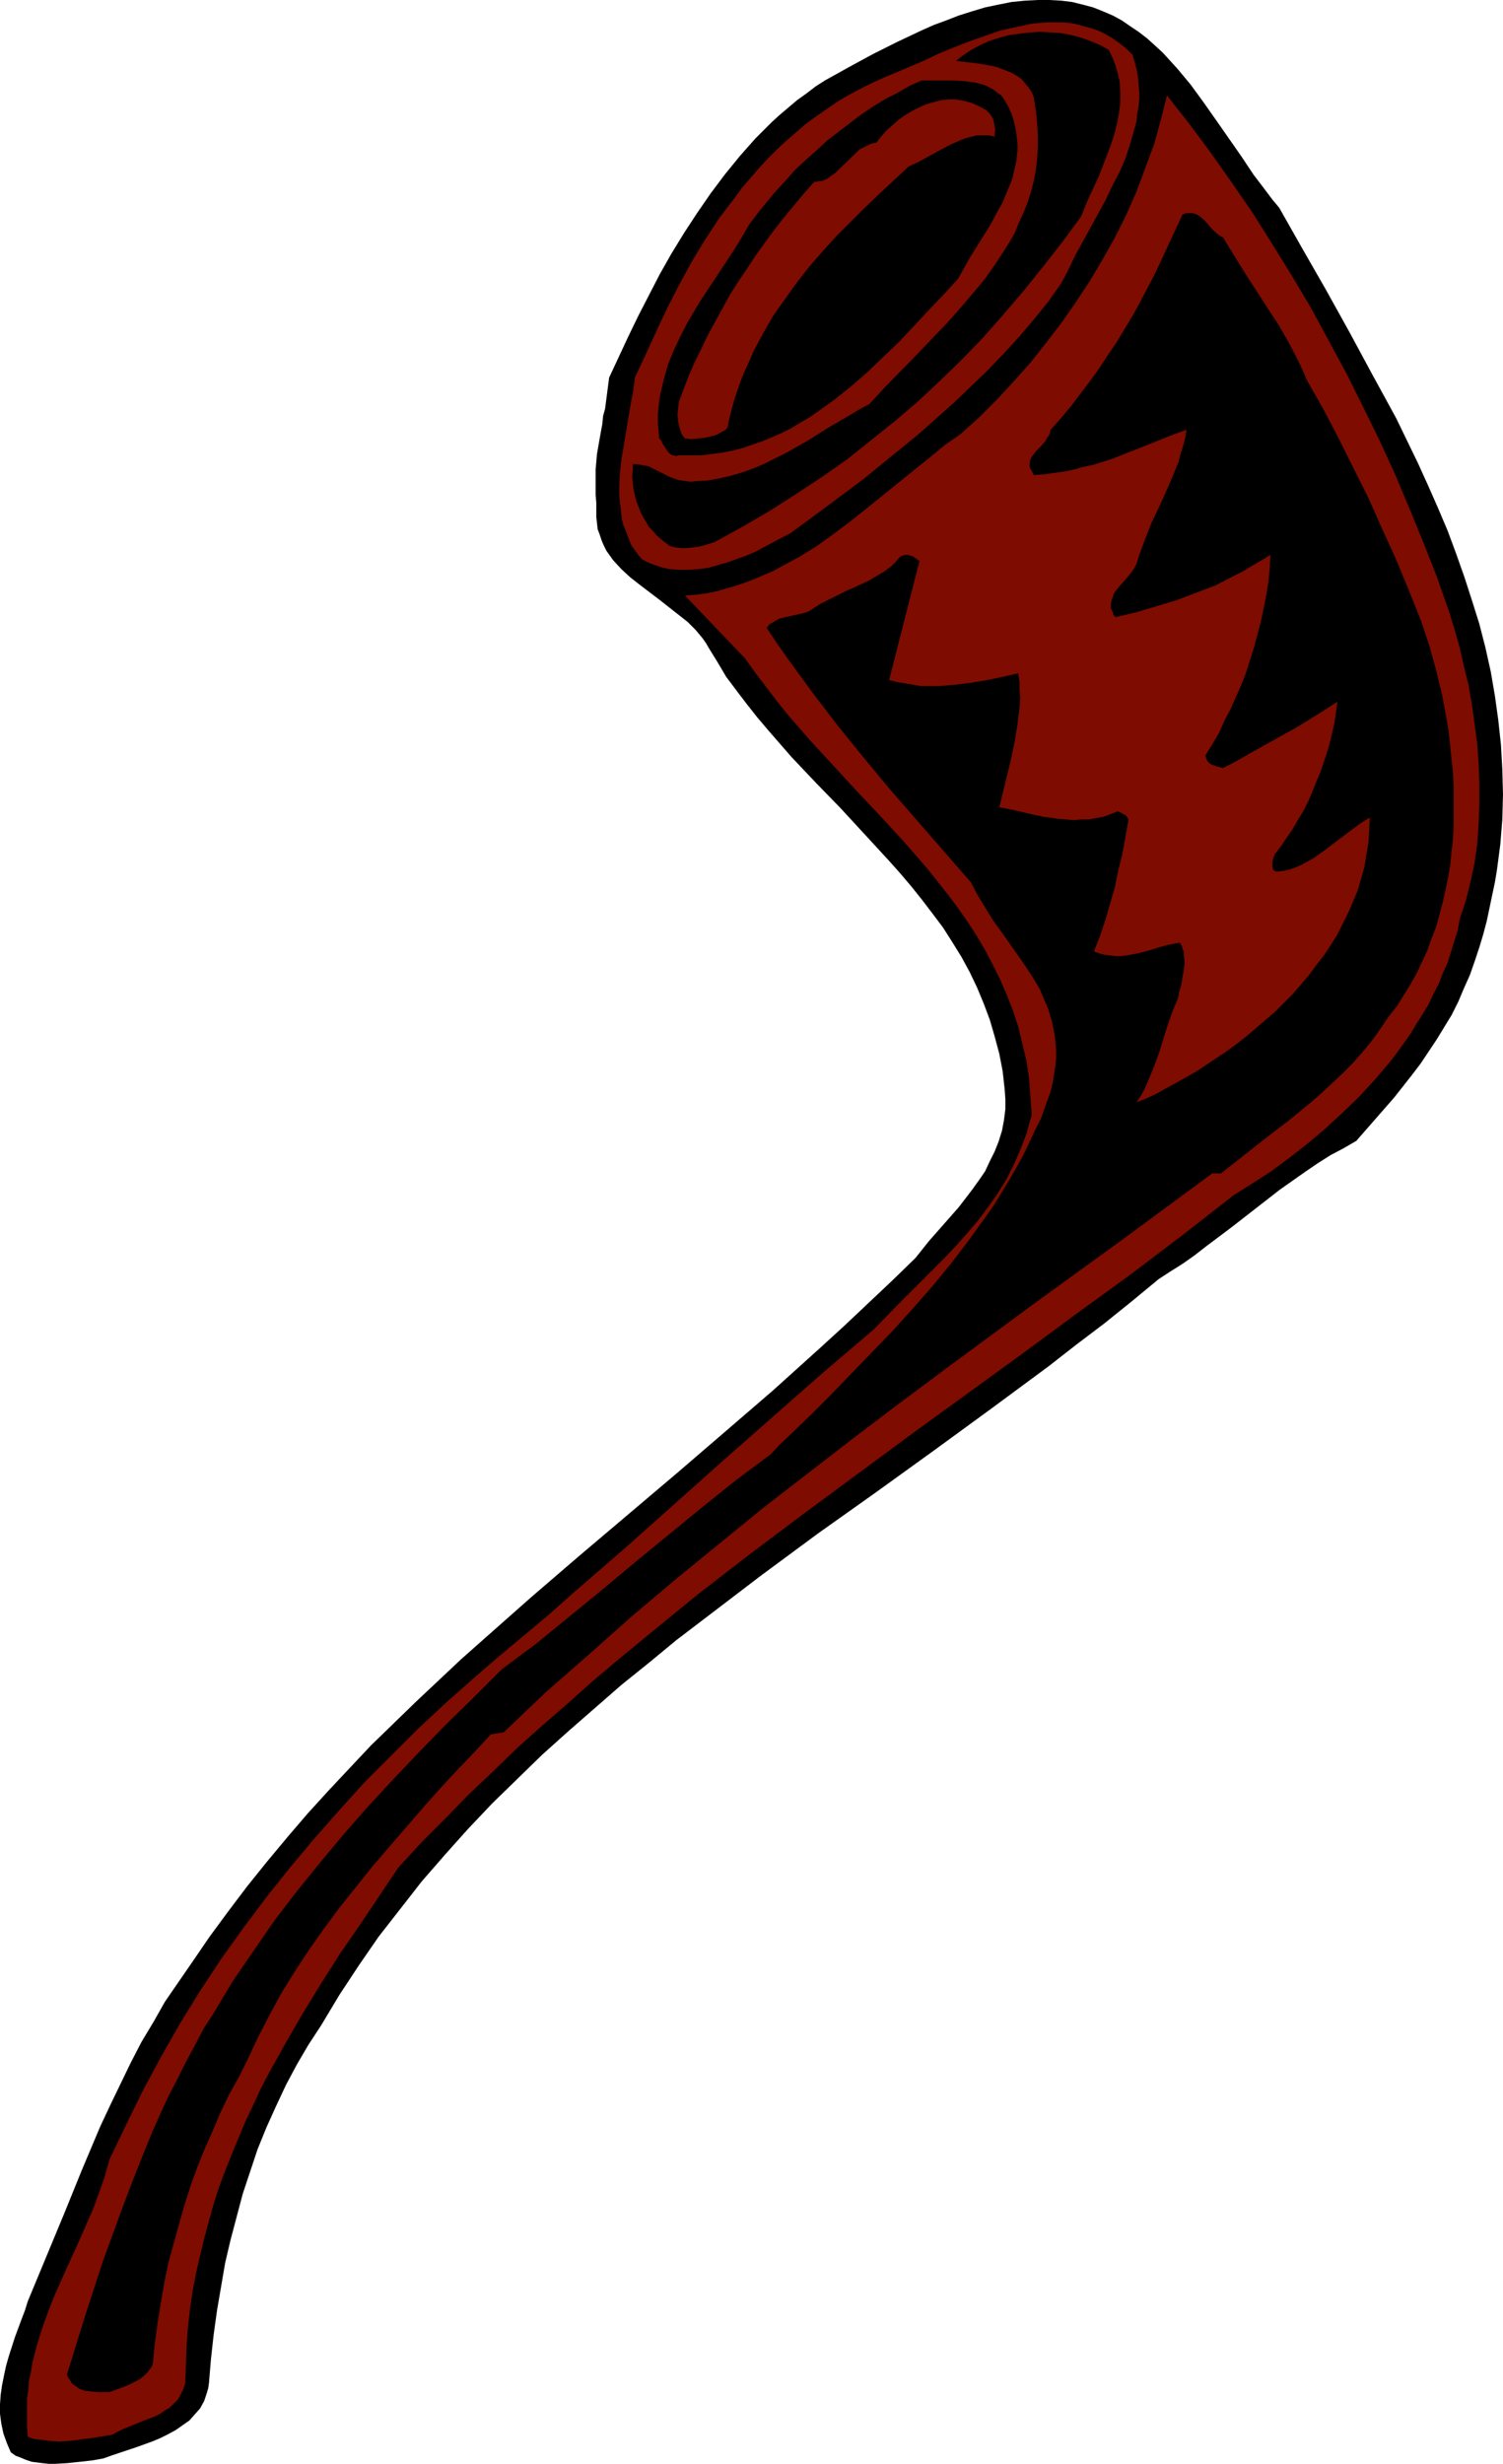
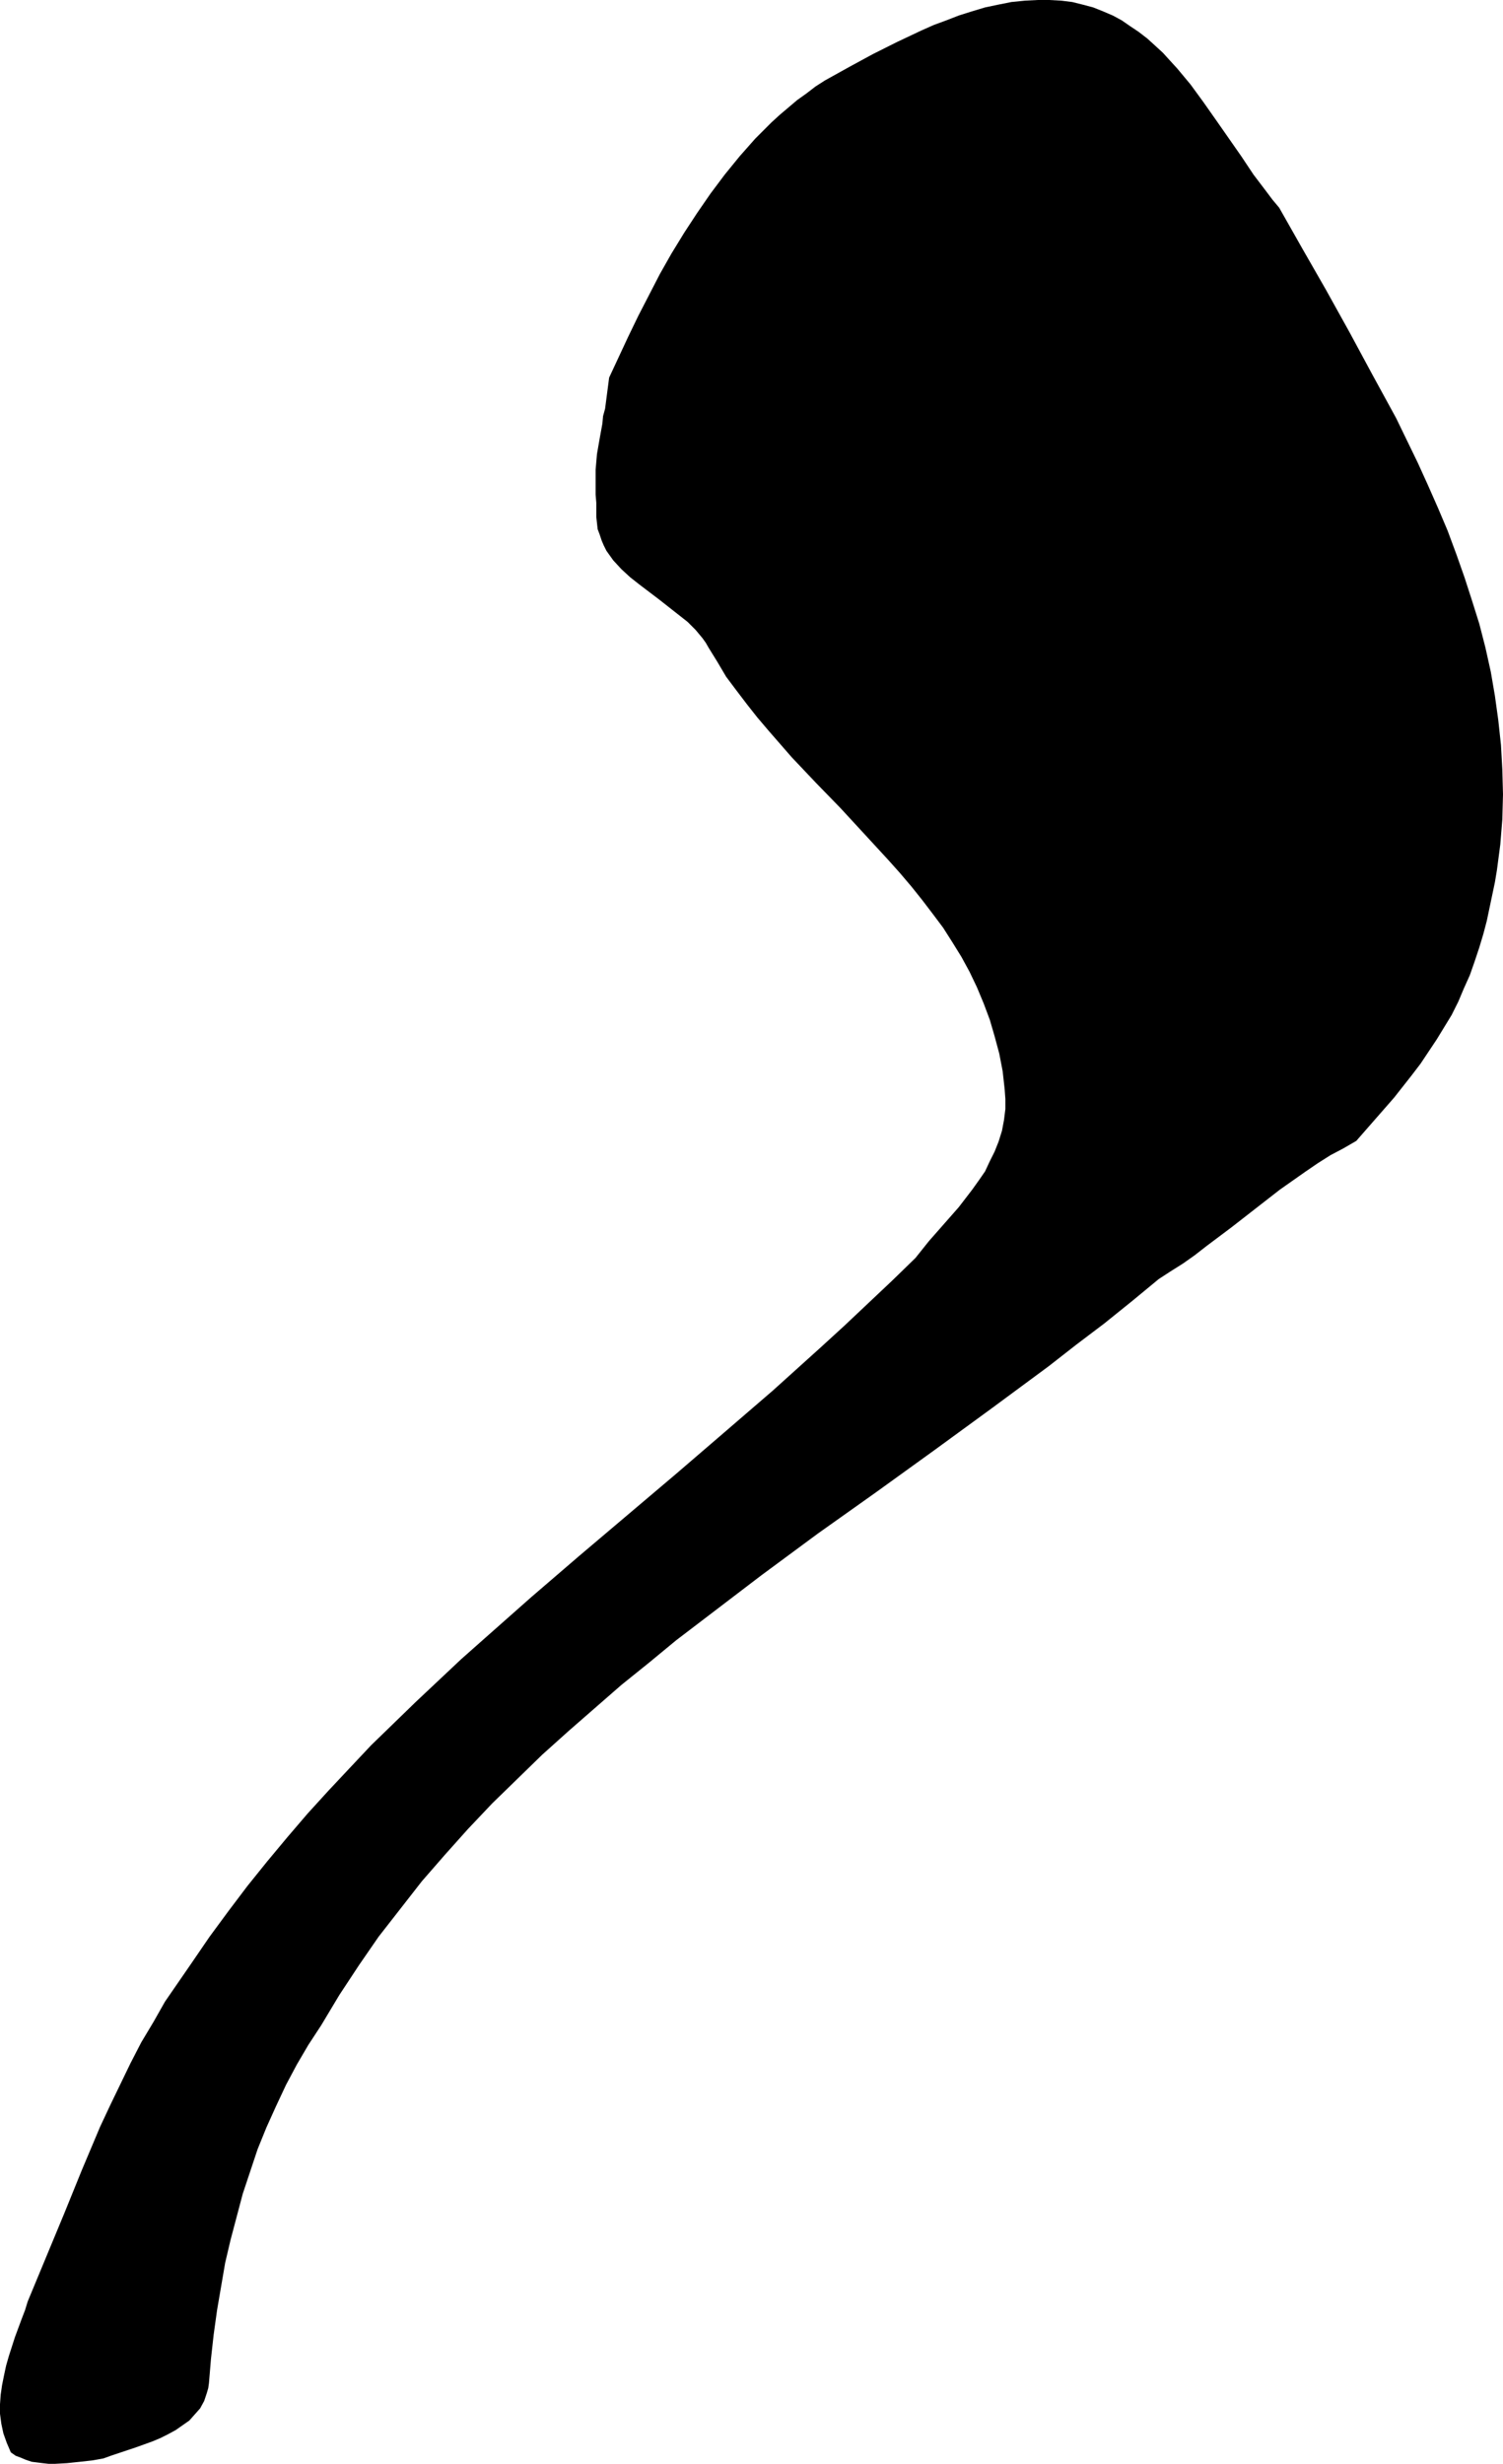
<svg xmlns="http://www.w3.org/2000/svg" xmlns:ns1="http://sodipodi.sourceforge.net/DTD/sodipodi-0.dtd" xmlns:ns2="http://www.inkscape.org/namespaces/inkscape" version="1.0" width="95.019mm" height="155.668mm" id="svg7" ns1:docname="Pipe 34.wmf">
  <ns1:namedview id="namedview7" pagecolor="#ffffff" bordercolor="#000000" borderopacity="0.25" ns2:showpageshadow="2" ns2:pageopacity="0.0" ns2:pagecheckerboard="0" ns2:deskcolor="#d1d1d1" ns2:document-units="mm" />
  <defs id="defs1">
    <pattern id="WMFhbasepattern" patternUnits="userSpaceOnUse" width="6" height="6" x="0" y="0" />
  </defs>
  <path style="fill:#000000;fill-opacity:1;fill-rule:evenodd;stroke:none" d="m 305.653,49.608 5.493,9.695 5.654,9.857 5.654,10.18 5.493,10.18 5.654,10.342 2.585,5.333 2.585,5.332 2.423,5.333 2.423,5.494 2.262,5.333 2.1,5.656 1.939,5.494 1.777,5.494 1.777,5.656 1.454,5.656 1.292,5.817 0.969,5.656 0.808,5.817 0.646,5.979 0.323,5.817 0.162,5.979 -0.162,5.979 -0.485,5.979 -0.808,6.14 -0.485,2.909 -0.646,3.07 -0.646,3.07 -0.646,3.07 -0.808,3.07 -0.969,3.232 -1.131,3.393 -1.131,3.232 -1.454,3.232 -1.292,3.07 -1.615,3.232 -1.777,2.909 -1.777,2.909 -1.939,2.909 -1.939,2.909 -2.1,2.747 -4.2,5.332 -4.523,5.171 -4.523,5.171 -3.069,1.778 -3.069,1.616 -3.069,1.939 -3.069,2.101 -5.977,4.201 -5.816,4.525 -5.816,4.525 -5.816,4.363 -2.908,2.262 -2.746,1.939 -3.069,1.939 -2.746,1.778 -6.462,5.333 -6.624,5.333 -6.624,5.009 -6.624,5.171 -13.57,10.019 -13.732,10.019 -13.893,10.019 -13.893,9.857 -13.57,10.019 -13.57,10.342 -6.785,5.171 -6.462,5.333 -6.624,5.332 -6.3,5.494 -6.3,5.494 -6.3,5.656 -5.977,5.817 -5.977,5.817 -5.816,6.14 -5.493,6.14 -5.493,6.302 -5.17,6.625 -5.17,6.625 -4.685,6.787 -4.685,7.11 -4.362,7.272 -3.069,4.686 -2.746,4.686 -2.585,4.848 -2.423,5.171 -2.262,5.009 -2.1,5.171 -1.777,5.333 -1.777,5.332 -1.454,5.494 -1.454,5.494 -1.292,5.494 -0.969,5.656 -0.969,5.656 -0.808,5.817 -0.646,5.817 -0.485,5.817 -0.162,1.131 -0.323,1.131 -0.323,0.97 -0.323,0.97 -0.969,1.778 -1.292,1.454 -1.292,1.454 -1.615,1.131 -1.615,1.131 -1.777,0.97 -1.939,0.97 -1.939,0.808 -4.039,1.454 -3.877,1.293 -1.939,0.646 -1.777,0.646 -2.746,0.485 -2.908,0.323 -3.069,0.323 -2.908,0.162 H 11.632 L 10.178,588.192 8.885,588.03 7.593,587.868 6.139,587.384 5.008,586.899 3.716,586.414 2.585,585.606 1.615,583.344 0.808,581.082 0.323,578.819 0,576.396 v -2.262 l 0.162,-2.262 0.323,-2.262 0.485,-2.424 0.485,-2.262 0.646,-2.262 1.454,-4.525 1.615,-4.363 0.808,-2.101 0.646,-2.101 4.362,-10.503 4.362,-10.503 4.2,-10.342 4.362,-10.342 2.423,-5.171 2.423,-5.009 2.423,-5.009 2.585,-5.009 2.908,-4.848 2.746,-4.848 3.231,-4.686 3.231,-4.686 4.2,-6.14 4.523,-6.14 4.523,-5.979 4.685,-5.817 4.846,-5.817 4.846,-5.656 5.008,-5.494 5.008,-5.333 5.17,-5.494 5.331,-5.171 5.331,-5.171 10.824,-10.18 5.654,-5.009 11.147,-9.857 11.47,-9.857 23.102,-19.553 11.47,-9.857 11.632,-10.019 11.47,-10.342 5.654,-5.171 5.654,-5.333 5.654,-5.332 5.654,-5.494 3.231,-4.04 3.554,-4.04 3.554,-4.04 1.615,-2.101 1.615,-2.101 1.615,-2.262 1.454,-2.101 1.131,-2.424 1.131,-2.262 0.969,-2.424 0.808,-2.585 0.485,-2.585 0.323,-2.585 v -2.424 l -0.162,-2.262 -0.485,-4.363 -0.808,-4.201 -1.131,-4.201 -1.131,-3.878 -1.454,-3.878 -1.615,-3.878 -1.777,-3.717 -1.939,-3.555 -2.1,-3.393 -2.262,-3.555 -2.423,-3.232 -2.585,-3.393 -2.585,-3.232 -2.746,-3.232 -2.746,-3.07 -5.654,-6.14 -5.816,-6.302 -5.816,-5.979 -5.816,-6.14 -5.493,-6.302 -2.746,-3.232 -2.423,-3.07 -2.585,-3.393 -2.423,-3.232 -2.1,-3.555 -2.1,-3.393 -0.646,-1.131 -0.808,-1.131 -0.808,-0.97 -0.808,-0.97 -1.939,-1.939 -2.262,-1.778 -2.262,-1.778 -2.262,-1.778 -4.685,-3.555 -2.262,-1.778 -2.1,-1.939 -1.939,-2.101 -0.808,-1.131 -0.808,-1.131 -0.646,-1.293 -0.485,-1.131 -0.485,-1.454 -0.485,-1.293 -0.162,-1.454 -0.162,-1.454 v -1.616 -1.778 l -0.162,-1.939 v -1.939 -2.101 -1.939 l 0.323,-3.717 0.646,-3.717 0.646,-3.555 0.162,-1.778 0.485,-1.778 0.485,-3.717 0.485,-3.717 2.262,-4.848 2.262,-4.848 2.423,-5.009 2.585,-5.009 2.585,-5.009 2.746,-4.848 3.069,-5.009 3.069,-4.686 3.231,-4.686 3.393,-4.525 3.554,-4.363 3.716,-4.201 1.939,-1.939 1.939,-1.939 1.939,-1.778 2.1,-1.778 2.1,-1.778 2.262,-1.616 2.1,-1.616 2.262,-1.454 5.816,-3.232 5.654,-3.07 5.816,-2.909 5.816,-2.747 2.908,-1.293 3.069,-1.131 2.908,-1.131 3.069,-0.97 3.231,-0.97 3.069,-0.646 3.231,-0.646 3.231,-0.323 L 247.979,0 h 2.746 l 2.908,0.162 2.585,0.323 2.585,0.646 2.423,0.646 2.423,0.97 2.262,0.97 2.1,1.131 2.1,1.454 1.939,1.293 2.1,1.616 1.777,1.616 1.939,1.778 1.615,1.778 1.777,1.939 3.231,3.878 3.069,4.201 3.069,4.363 5.977,8.564 2.908,4.363 3.069,4.04 1.454,1.939 z" id="path1" />
-   <path style="fill:#7f0c00;fill-opacity:1;fill-rule:evenodd;stroke:none" d="m 270.596,13.089 0.485,1.616 0.485,1.778 0.323,1.778 0.162,1.939 0.162,1.778 v 1.616 l -0.162,1.778 -0.323,1.778 -0.162,1.778 -0.485,1.778 -0.969,3.393 -1.131,3.555 -1.454,3.393 -1.777,3.393 -1.615,3.393 -3.716,6.787 -3.554,6.464 -1.615,3.393 -1.615,3.07 -3.069,4.363 -3.393,4.201 -3.554,4.201 -3.716,4.04 -3.877,4.04 -4.039,3.878 -4.039,3.878 -4.362,3.878 -4.2,3.717 -4.362,3.555 -4.362,3.555 -4.362,3.555 -4.523,3.393 -4.362,3.232 -4.362,3.232 -4.2,3.07 -4.039,2.101 -4.2,2.262 -2.262,0.97 -2.262,0.808 -2.262,0.808 -2.262,0.646 -2.262,0.646 -2.423,0.323 -2.262,0.162 h -2.262 l -2.423,-0.162 -2.1,-0.485 -2.262,-0.808 -1.131,-0.485 -1.131,-0.646 -0.808,-0.97 -0.808,-1.131 -0.808,-1.131 -0.485,-1.131 -0.485,-1.293 -0.485,-1.293 -0.485,-1.131 -0.323,-1.293 -0.323,-2.747 -0.323,-2.747 v -2.909 l 0.162,-2.909 0.323,-2.909 0.485,-2.909 0.969,-5.817 0.485,-2.909 0.485,-2.747 0.485,-2.585 0.323,-2.747 2.585,-5.494 2.585,-5.656 2.585,-5.494 2.908,-5.656 2.908,-5.333 3.231,-5.333 3.393,-5.171 3.716,-4.848 1.777,-2.424 1.939,-2.262 2.1,-2.424 2.1,-2.262 2.1,-2.101 2.262,-2.101 2.262,-1.939 2.423,-2.101 2.423,-1.778 2.585,-1.778 2.585,-1.778 2.746,-1.616 2.746,-1.454 2.908,-1.454 2.908,-1.293 3.069,-1.293 3.069,-1.293 3.393,-1.454 3.393,-1.616 3.554,-1.454 3.716,-1.454 3.716,-1.293 3.716,-1.293 3.716,-0.808 3.716,-0.808 1.777,-0.162 1.939,-0.162 h 1.777 1.777 l 1.939,0.162 1.615,0.323 1.777,0.485 1.777,0.485 1.777,0.646 1.615,0.808 1.615,0.97 1.615,1.131 1.615,1.293 z" id="path2" />
-   <path style="fill:#000000;fill-opacity:1;fill-rule:evenodd;stroke:none" d="m 264.942,11.958 0.646,1.293 0.485,1.131 0.485,1.293 0.323,1.131 0.646,2.585 0.162,2.585 v 2.424 l -0.323,2.585 -0.485,2.585 -0.646,2.585 -0.808,2.424 -0.969,2.585 -1.939,5.009 -2.262,4.848 -0.969,2.262 -0.969,2.424 -4.523,6.14 -4.685,5.979 -4.685,5.817 -4.846,5.656 -4.846,5.494 -5.008,5.171 -5.17,5.009 -5.17,4.848 -5.493,4.686 -5.654,4.525 -5.654,4.525 -5.977,4.201 -6.139,4.04 -6.3,4.04 -6.624,3.878 -6.785,3.717 -2.585,0.808 -1.292,0.323 -1.454,0.162 -1.292,0.162 h -1.292 l -1.454,-0.162 -1.292,-0.323 -1.131,-0.808 -0.969,-0.808 -1.131,-0.97 -0.808,-0.97 -0.969,-0.97 -0.646,-1.131 -0.808,-1.293 -0.646,-1.293 -0.485,-1.293 -0.485,-1.293 -0.323,-1.293 -0.323,-1.454 -0.162,-1.454 -0.162,-1.616 0.162,-1.454 v -1.454 h 0.969 l 0.969,0.162 0.808,0.162 0.969,0.162 1.615,0.808 3.554,1.778 1.777,0.646 0.969,0.162 1.131,0.162 1.131,0.162 1.131,-0.162 2.908,-0.162 2.746,-0.485 2.746,-0.646 2.746,-0.808 2.746,-0.97 2.585,-1.131 2.585,-1.293 2.585,-1.293 5.17,-2.909 4.846,-3.07 5.008,-2.909 2.423,-1.454 2.423,-1.293 3.554,-3.878 7.593,-7.756 3.716,-3.878 3.877,-4.04 3.554,-4.04 3.554,-4.201 1.615,-1.939 1.615,-2.262 1.454,-2.101 1.454,-2.262 1.454,-2.262 1.292,-2.262 0.969,-2.424 1.131,-2.424 0.969,-2.424 0.808,-2.585 0.646,-2.585 0.485,-2.585 0.323,-2.747 0.162,-2.747 v -2.747 l -0.162,-2.909 -0.323,-3.07 -0.485,-3.07 -0.485,-1.293 -0.808,-1.131 -0.808,-0.97 -0.808,-0.97 -1.131,-0.808 -1.131,-0.646 -1.131,-0.485 -1.292,-0.485 -1.292,-0.485 -1.454,-0.323 -2.746,-0.485 -2.746,-0.323 -2.746,-0.323 1.615,-1.293 1.939,-1.293 2.1,-1.131 2.1,-0.97 2.423,-0.808 2.423,-0.646 2.423,-0.323 2.585,-0.323 2.423,-0.162 2.585,0.162 2.585,0.162 2.423,0.485 2.423,0.646 2.262,0.808 2.262,0.97 z" id="path3" />
-   <path style="fill:#000000;fill-opacity:1;fill-rule:evenodd;stroke:none" d="m 239.256,22.784 0.969,1.454 0.808,1.454 0.646,1.454 0.485,1.454 0.323,1.454 0.323,1.454 0.162,1.454 0.162,1.454 v 1.454 l -0.162,1.293 -0.162,1.454 -0.323,1.454 -0.646,2.747 -1.131,2.747 -1.131,2.747 -1.454,2.585 -1.454,2.747 -1.615,2.585 -3.231,5.171 -1.454,2.585 -1.454,2.585 -3.393,3.717 -3.554,3.717 -7.108,7.595 -3.716,3.555 -3.716,3.555 -3.877,3.393 -4.039,3.232 -4.039,2.909 -2.1,1.454 -2.262,1.293 -2.1,1.293 -2.262,1.131 -2.262,0.97 -2.262,0.97 -2.423,0.808 -2.262,0.808 -2.585,0.646 -2.423,0.485 -2.585,0.323 -2.585,0.323 h -2.585 -2.746 l -0.485,0.162 -0.485,-0.162 h -0.323 l -0.323,-0.162 -0.646,-0.485 -0.485,-0.646 -0.485,-0.808 -0.485,-0.646 -0.323,-0.808 -0.485,-0.485 -0.162,-1.939 -0.162,-1.778 v -1.939 l 0.323,-3.393 0.323,-1.778 0.808,-3.393 0.969,-3.393 1.292,-3.232 1.454,-3.07 1.615,-3.232 1.777,-3.07 1.777,-2.909 7.916,-11.958 1.777,-2.909 1.777,-3.07 1.939,-2.585 2.1,-2.585 2.262,-2.747 2.262,-2.424 2.262,-2.585 2.585,-2.424 2.585,-2.262 2.585,-2.424 2.746,-2.101 2.746,-2.101 2.746,-2.101 2.908,-1.939 2.908,-1.778 2.908,-1.454 2.746,-1.616 2.908,-1.293 h 7.916 l 2.423,0.162 2.423,0.323 1.292,0.323 1.131,0.323 0.969,0.485 1.131,0.646 0.808,0.646 z" id="path4" />
-   <path style="fill:#7f0c00;fill-opacity:1;fill-rule:evenodd;stroke:none" d="m 346.202,145.917 1.292,4.201 1.292,4.525 0.969,4.363 1.131,4.525 0.808,4.686 0.646,4.686 0.646,4.848 0.323,4.686 0.162,4.686 v 4.848 l -0.162,4.686 -0.323,4.686 -0.646,4.686 -0.969,4.525 -1.131,4.525 -1.454,4.363 -0.485,2.747 -0.808,2.585 -0.808,2.585 -0.808,2.585 -1.131,2.424 -0.969,2.585 -1.292,2.424 -1.131,2.424 -1.454,2.424 -1.454,2.262 -1.454,2.424 -3.231,4.525 -1.615,2.101 -3.716,4.363 -3.716,4.04 -4.039,3.878 -4.039,3.717 -4.2,3.555 -4.362,3.393 -4.362,3.232 -4.523,2.909 -4.362,2.747 -12.439,9.695 -12.601,9.534 -12.924,9.372 -12.924,9.534 -12.924,9.372 -12.924,9.372 -12.924,9.534 -12.924,9.534 -12.924,9.695 -12.762,9.857 -12.439,10.18 -6.3,5.171 -6.139,5.171 -5.977,5.332 -6.139,5.333 -5.977,5.333 -5.816,5.656 -5.816,5.494 -5.654,5.817 -5.654,5.656 -5.493,5.979 -9.208,13.735 -4.685,6.787 -4.523,7.11 -4.362,7.11 -4.2,7.272 -4.039,7.272 -1.939,3.717 -1.777,3.878 -1.777,3.717 -1.615,3.878 -1.615,3.878 -1.615,4.04 -1.454,3.878 -1.292,4.04 -1.131,4.04 -1.131,4.201 -0.969,4.04 -0.969,4.201 -0.808,4.201 -0.646,4.363 -0.485,4.363 -0.323,4.363 -0.162,4.525 -0.162,4.525 -0.485,1.454 -0.646,1.293 -0.646,1.131 -0.969,0.97 -0.969,0.97 -1.131,0.646 -1.131,0.808 -1.292,0.646 -2.585,0.97 -2.746,1.131 -2.423,0.97 -1.292,0.646 -1.131,0.646 -5.008,0.808 -2.585,0.323 -2.423,0.323 -2.585,0.162 -2.585,-0.162 -2.423,-0.323 -1.292,-0.162 -1.292,-0.485 -0.162,-2.262 v -2.262 -2.424 -2.262 l 0.323,-2.101 0.162,-2.262 0.485,-2.101 0.323,-2.101 1.131,-4.363 1.292,-4.04 1.454,-4.04 1.615,-4.04 3.554,-7.918 1.777,-3.878 1.777,-4.04 1.777,-4.04 1.454,-3.878 1.454,-4.201 1.131,-4.04 4.039,-8.403 4.039,-8.241 4.362,-8.08 4.523,-7.918 4.685,-7.595 5.008,-7.595 5.331,-7.433 5.331,-7.11 5.654,-7.11 5.816,-6.948 5.977,-6.787 6.139,-6.787 6.462,-6.464 6.462,-6.464 6.785,-6.302 6.947,-6.14 5.816,-5.009 5.816,-4.848 5.977,-5.009 5.816,-5.171 11.955,-10.342 11.793,-10.503 11.955,-10.665 12.116,-10.665 11.955,-10.503 11.955,-10.18 5.493,-5.656 5.654,-5.656 5.654,-5.656 2.746,-2.909 2.746,-3.07 2.585,-3.07 2.423,-3.232 2.262,-3.232 2.1,-3.393 1.777,-3.555 1.615,-3.717 1.454,-3.878 0.485,-1.939 0.646,-2.101 -0.323,-4.525 -0.323,-4.363 -0.646,-4.201 -0.969,-4.04 -0.969,-4.04 -1.292,-3.878 -1.454,-3.717 -1.615,-3.717 -1.777,-3.555 -1.777,-3.393 -2.1,-3.555 -2.1,-3.232 -2.262,-3.232 -2.423,-3.232 -2.423,-3.07 -2.585,-3.232 -5.331,-6.14 -5.493,-5.979 -5.654,-5.979 -5.654,-6.14 -5.654,-6.14 -5.493,-6.302 -2.585,-3.232 -2.585,-3.393 -2.585,-3.393 -2.423,-3.393 -14.378,-15.028 2.423,-0.162 2.585,-0.323 2.423,-0.485 2.262,-0.646 2.262,-0.646 2.423,-0.808 2.1,-0.808 2.262,-0.97 2.262,-0.97 2.1,-1.131 4.2,-2.262 4.2,-2.585 4.039,-2.909 3.877,-2.909 3.877,-3.07 7.593,-6.14 7.431,-5.979 3.716,-3.07 3.716,-2.585 4.523,-4.04 4.2,-4.201 4.039,-4.363 4.039,-4.525 3.716,-4.686 3.716,-4.848 3.393,-4.848 3.393,-5.171 3.069,-5.171 2.908,-5.171 2.746,-5.494 2.423,-5.494 2.1,-5.656 2.1,-5.656 1.615,-5.817 1.454,-5.817 5.331,6.787 5.17,6.948 5.008,7.11 5.008,7.272 4.685,7.433 4.685,7.595 4.523,7.595 4.2,7.756 4.2,7.756 4.039,8.08 3.877,7.918 3.716,8.08 3.393,8.08 3.393,8.241 3.231,8.241 z" id="path5" />
-   <path style="fill:#7f0c00;fill-opacity:1;fill-rule:evenodd;stroke:none" d="m 235.701,26.339 0.646,0.646 0.485,0.646 0.485,0.808 0.162,0.808 0.323,1.616 -0.162,1.778 -1.454,-0.323 h -1.292 -1.454 l -1.292,0.323 -1.292,0.323 -1.292,0.485 -2.585,1.131 -2.423,1.293 -5.008,2.747 -2.423,1.131 -6.947,6.464 -3.554,3.393 -3.393,3.393 -3.393,3.393 -3.231,3.555 -3.231,3.717 -2.908,3.717 -2.908,4.04 -2.746,3.878 -2.423,4.201 -2.262,4.201 -0.969,2.262 -0.969,2.101 -0.969,2.262 -0.808,2.262 -0.808,2.424 -0.646,2.262 -0.646,2.424 -0.485,2.424 -0.646,0.646 -0.969,0.485 -1.131,0.646 -1.292,0.323 -1.454,0.323 -1.615,0.162 -1.615,0.162 -1.454,-0.162 -0.485,-0.646 -0.323,-0.485 -0.485,-1.454 -0.323,-1.454 -0.162,-1.616 0.162,-1.454 0.162,-1.616 0.485,-1.293 0.485,-1.293 1.292,-3.393 1.454,-3.393 1.615,-3.232 1.615,-3.393 1.777,-3.232 1.777,-3.232 1.777,-3.232 1.939,-3.07 2.1,-3.07 2.1,-3.232 2.1,-2.909 2.262,-3.07 2.262,-2.909 2.423,-2.909 2.423,-2.909 2.423,-2.747 1.131,-0.162 0.969,-0.162 1.131,-0.485 0.808,-0.646 0.969,-0.646 0.808,-0.808 3.393,-3.232 0.808,-0.808 0.808,-0.808 0.969,-0.485 0.969,-0.485 0.969,-0.485 1.131,-0.162 1.131,-1.454 1.292,-1.454 1.454,-1.293 1.454,-1.293 1.615,-1.131 1.615,-0.97 1.615,-0.808 1.777,-0.808 1.777,-0.485 1.777,-0.485 1.777,-0.162 h 1.777 l 1.777,0.323 1.939,0.485 1.777,0.808 z" id="path6" />
  <path style="fill:#000000;fill-opacity:1;fill-rule:evenodd;stroke:none" d="m 292.244,56.718 2.585,4.201 2.585,4.201 5.331,8.241 2.746,4.201 2.423,4.201 2.262,4.363 1.131,2.424 0.969,2.262 3.877,6.787 3.716,7.11 3.554,7.11 3.554,7.11 3.231,7.272 3.393,7.433 3.069,7.433 2.908,7.272 1.939,5.817 1.615,5.817 1.454,5.979 1.131,6.14 0.485,3.07 0.323,3.07 0.323,3.232 0.323,3.07 0.162,3.232 v 3.07 3.07 3.232 l -0.162,3.07 -0.323,3.07 -0.323,3.232 -0.485,2.909 -0.646,3.07 -0.646,2.909 -0.808,3.07 -0.808,2.909 -1.131,2.909 -0.969,2.747 -1.292,2.747 -1.292,2.747 -1.454,2.585 -1.615,2.585 -1.615,2.585 -1.939,2.424 -1.939,2.909 -2.1,2.909 -2.262,2.747 -2.262,2.585 -2.423,2.424 -2.585,2.424 -2.423,2.262 -2.585,2.262 -5.331,4.363 -5.493,4.201 -5.331,4.201 -5.331,4.201 h -2.1 l -21.486,15.836 -21.648,15.674 -21.486,15.836 -10.824,8.08 -10.662,8.08 -10.662,8.241 -10.662,8.241 -10.501,8.564 -10.501,8.564 -10.339,8.726 -10.178,9.049 -10.339,9.049 -10.016,9.534 -3.069,0.485 -3.877,4.201 -4.2,4.363 -4.039,4.363 -4.039,4.525 -4.039,4.686 -4.039,4.686 -4.039,4.686 -3.877,4.848 -3.877,4.848 -3.716,5.009 -3.554,5.009 -3.393,5.171 -3.231,5.171 -2.908,5.333 -2.746,5.332 -2.585,5.494 -2.1,4.201 -2.262,4.04 -2.1,4.363 -1.777,4.201 -1.939,4.363 -1.777,4.363 -1.615,4.525 -1.454,4.525 -1.292,4.525 -1.292,4.686 -1.292,4.686 -0.969,4.686 -0.808,4.686 -0.808,5.009 -0.646,4.848 -0.485,4.848 -0.323,0.808 -0.485,0.646 -0.485,0.646 -0.485,0.485 -1.131,0.97 -1.454,0.808 -1.292,0.646 -1.615,0.646 -3.069,1.131 h -3.069 l -1.454,-0.162 -1.454,-0.162 -1.292,-0.485 -0.646,-0.485 -0.485,-0.323 -0.646,-0.485 -0.323,-0.646 -0.485,-0.646 -0.323,-0.808 2.1,-6.787 2.1,-6.787 4.362,-13.412 2.423,-6.625 2.423,-6.625 2.585,-6.787 2.585,-6.464 1.777,-4.363 1.939,-4.363 1.939,-4.201 2.1,-4.04 2.1,-4.201 2.1,-3.878 2.1,-4.04 2.423,-3.717 4.523,-7.595 5.008,-7.272 5.008,-7.272 5.331,-6.948 5.493,-6.787 5.654,-6.787 5.816,-6.625 6.139,-6.625 6.3,-6.625 6.3,-6.464 6.624,-6.464 6.624,-6.625 8.239,-6.14 7.916,-6.464 7.916,-6.464 7.916,-6.625 15.993,-13.089 8.078,-6.464 8.239,-6.14 2.262,-2.424 2.423,-2.262 4.846,-4.686 4.846,-4.848 4.846,-5.009 4.846,-5.009 5.008,-5.171 4.685,-5.171 4.685,-5.332 4.523,-5.494 4.2,-5.494 4.2,-5.817 1.939,-2.747 1.777,-2.909 1.777,-2.909 1.777,-3.07 1.615,-2.909 1.454,-3.07 1.454,-3.07 1.454,-2.909 1.131,-3.232 1.131,-3.07 0.485,-2.101 0.323,-2.101 0.323,-1.939 0.162,-1.939 v -1.778 l -0.162,-1.778 -0.162,-1.778 -0.323,-1.616 -0.323,-1.616 -0.485,-1.616 -0.485,-1.616 -0.646,-1.454 -1.292,-3.07 -1.615,-2.747 -1.939,-2.909 -1.777,-2.585 -3.877,-5.494 -2.1,-2.909 -1.777,-2.909 -1.777,-2.909 -1.615,-3.07 -13.086,-15.028 -6.462,-7.433 -6.3,-7.595 -6.139,-7.595 -5.816,-7.595 -5.654,-7.756 -2.746,-3.878 -2.585,-3.878 0.323,-0.485 0.485,-0.485 1.131,-0.646 1.131,-0.646 1.454,-0.323 1.454,-0.323 1.454,-0.323 1.454,-0.323 1.292,-0.485 1.454,-0.97 1.292,-0.808 2.908,-1.454 2.908,-1.454 2.908,-1.293 2.746,-1.293 2.746,-1.616 1.292,-0.808 1.292,-0.97 1.131,-1.131 0.969,-1.131 0.646,-0.323 0.646,-0.162 h 0.646 l 0.485,0.162 0.646,0.162 0.646,0.485 0.969,0.646 -7.27,28.44 1.939,0.485 1.939,0.323 1.939,0.323 1.939,0.323 h 1.939 1.939 l 4.039,-0.323 3.877,-0.485 3.877,-0.646 3.877,-0.808 3.554,-0.808 0.323,2.101 v 1.939 l 0.162,1.939 -0.162,2.101 -0.485,4.04 -0.646,4.04 -0.808,3.878 -0.969,4.04 -1.939,7.918 3.393,0.646 3.393,0.808 3.716,0.808 3.554,0.485 1.939,0.162 1.777,0.162 1.777,-0.162 h 1.777 l 1.777,-0.323 1.777,-0.323 1.777,-0.646 1.615,-0.646 0.808,0.323 0.808,0.485 0.323,0.162 0.323,0.323 0.162,0.323 0.162,0.485 -1.454,8.08 -0.969,3.878 -0.808,4.04 -1.131,3.878 -1.131,3.878 -1.292,3.878 -1.454,3.717 1.292,0.485 1.292,0.323 1.292,0.162 1.292,0.162 h 1.292 l 1.292,-0.162 2.585,-0.485 2.585,-0.646 2.585,-0.808 2.423,-0.646 2.585,-0.485 0.485,0.808 0.162,0.646 0.323,0.808 v 0.808 l 0.162,1.616 -0.162,1.778 -0.323,1.778 -0.323,1.939 -0.485,1.616 -0.323,1.616 -1.292,3.07 -1.131,3.232 -0.969,3.07 -0.969,3.232 -1.131,3.07 -1.292,3.232 -1.292,2.909 -0.808,1.454 -0.969,1.454 2.423,-0.97 2.423,-1.131 2.262,-1.293 2.423,-1.293 4.846,-2.747 4.846,-3.232 2.423,-1.616 2.423,-1.778 2.262,-1.778 2.262,-1.939 2.262,-1.939 2.262,-1.939 2.1,-2.101 2.1,-2.101 1.939,-2.262 1.939,-2.262 1.777,-2.424 1.777,-2.262 1.615,-2.424 1.615,-2.585 1.292,-2.585 1.292,-2.585 1.131,-2.585 1.131,-2.747 0.808,-2.747 0.808,-2.909 0.485,-2.909 0.485,-2.909 0.162,-2.909 0.162,-3.07 -1.292,0.808 -1.454,0.97 -2.585,1.939 -2.585,1.939 -2.746,2.101 -2.746,1.939 -1.454,0.808 -1.454,0.808 -1.454,0.646 -1.454,0.485 -1.454,0.323 -1.454,0.162 -0.646,-0.162 -0.323,-0.323 -0.162,-0.646 v -0.646 -0.646 l 0.162,-0.646 0.162,-0.485 0.162,-0.485 1.615,-2.101 1.292,-1.939 1.454,-2.101 1.292,-2.262 1.292,-2.101 1.131,-2.262 0.969,-2.262 0.969,-2.424 0.969,-2.262 0.808,-2.424 0.808,-2.424 0.646,-2.262 1.131,-4.848 0.323,-2.424 0.323,-2.424 -3.231,2.101 -3.393,2.101 -3.393,2.101 -3.554,1.939 -6.947,3.878 -3.393,1.939 -3.393,1.778 -0.646,-0.162 -0.646,-0.162 -1.454,-0.485 -0.485,-0.323 -0.485,-0.485 -0.323,-0.646 -0.162,-0.808 1.615,-2.585 1.615,-2.747 1.292,-2.909 1.454,-2.747 1.292,-2.909 1.292,-2.909 1.131,-2.909 0.969,-3.07 0.969,-3.07 0.808,-3.07 0.808,-3.07 0.646,-3.07 0.646,-3.232 0.485,-3.07 0.323,-3.232 0.162,-3.232 -2.1,1.293 -2.262,1.293 -2.1,1.293 -2.262,1.131 -4.362,2.262 -4.685,1.778 -4.685,1.778 -4.846,1.454 -4.846,1.454 -4.846,1.131 -0.485,-0.485 -0.162,-0.646 -0.485,-0.97 v -0.97 l 0.162,-0.97 0.323,-0.808 0.323,-0.97 0.646,-0.808 0.646,-0.808 1.454,-1.616 1.454,-1.778 0.646,-0.97 0.485,-0.97 0.323,-0.97 0.323,-1.131 1.454,-3.878 1.454,-3.717 1.777,-3.717 1.615,-3.555 1.615,-3.717 1.454,-3.555 0.485,-1.939 0.646,-1.939 0.485,-1.939 0.323,-1.939 -4.362,1.616 -4.362,1.778 -4.523,1.778 -4.523,1.778 -4.523,1.454 -2.423,0.485 -2.262,0.646 -2.423,0.485 -2.423,0.323 -2.262,0.323 -2.423,0.162 -0.485,-0.97 -0.485,-0.808 v -0.646 -0.646 l 0.162,-0.646 0.323,-0.646 0.485,-0.646 0.485,-0.646 1.131,-1.131 1.131,-1.293 0.323,-0.646 0.485,-0.646 0.323,-0.646 0.162,-0.808 2.585,-2.909 2.423,-2.909 4.523,-5.979 2.1,-2.909 2.1,-3.232 2.1,-3.07 1.939,-3.232 1.939,-3.232 1.777,-3.232 3.554,-6.787 3.231,-6.948 3.231,-6.948 0.808,-0.323 h 0.808 0.808 l 0.646,0.162 0.646,0.323 0.485,0.323 1.131,0.97 0.969,1.131 0.969,1.131 1.131,0.97 0.646,0.485 z" id="path7" />
</svg>